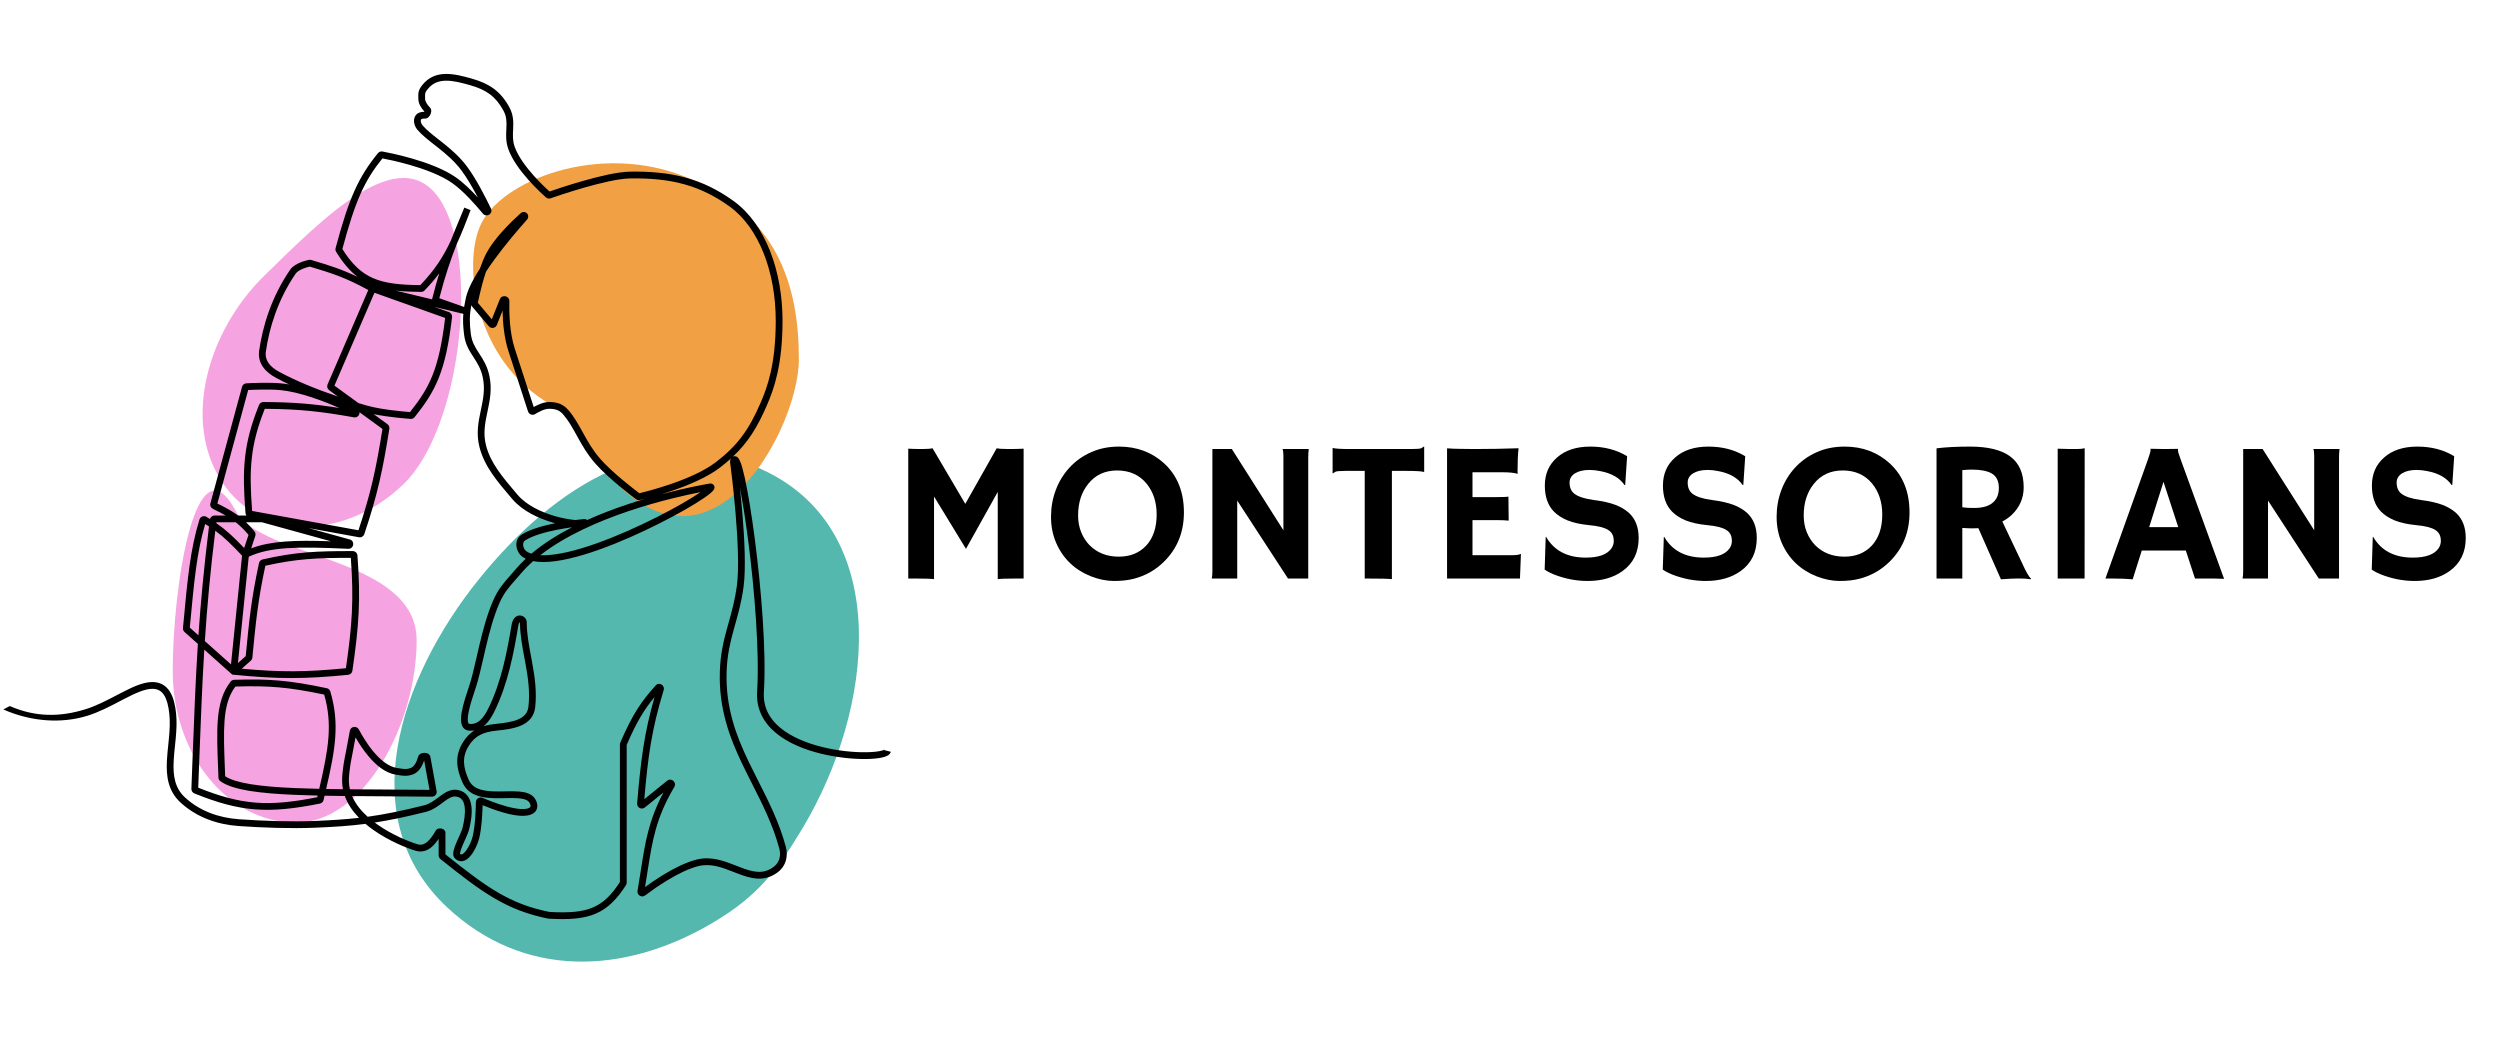
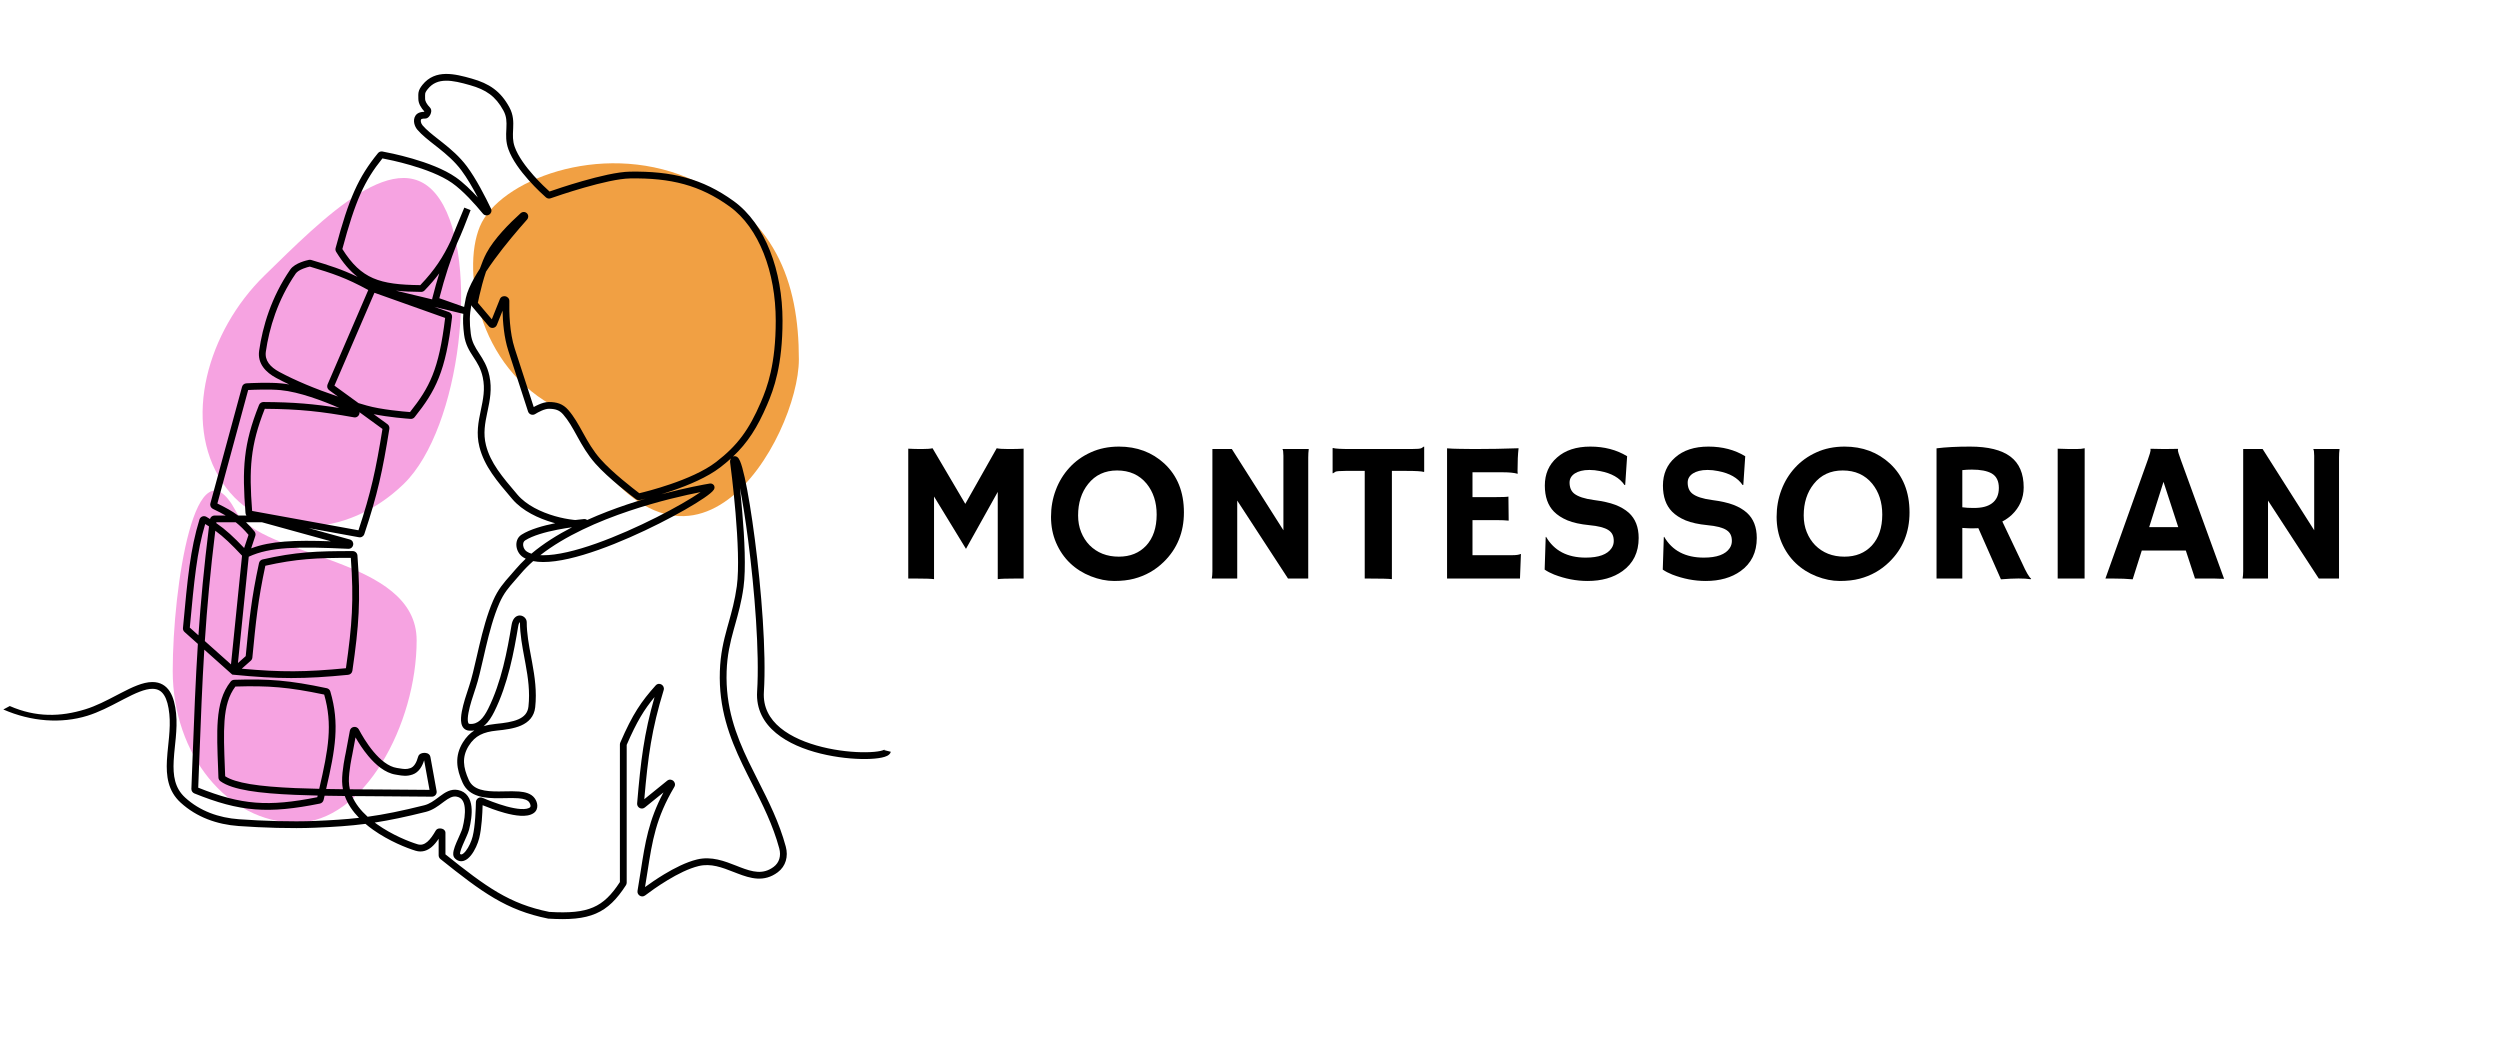
<svg xmlns="http://www.w3.org/2000/svg" width="600" zoomAndPan="magnify" viewBox="0 0 450 187.5" height="250" preserveAspectRatio="xMidYMid meet" version="1.0">
  <defs>
    <g />
    <clipPath id="235b0350f6">
-       <path d="M 71 81 L 155 81 L 155 173.996 L 71 173.996 Z M 71 81 " clip-rule="nonzero" />
-     </clipPath>
+       </clipPath>
    <clipPath id="52841bb6c5">
      <path d="M 0.598 13.172 L 160.672 13.172 L 160.672 166 L 0.598 166 Z M 0.598 13.172 " clip-rule="nonzero" />
    </clipPath>
  </defs>
  <g clip-path="url(#235b0350f6)">
    <path fill="#54b8ae" d="M 86.277 104.168 C 99.84 87.375 118.77 75.371 138.109 84.961 C 160.625 96.121 157.398 127.414 144.512 148.988 C 139.805 156.871 136.25 161.379 128.352 166.062 C 112.25 175.617 94.16 176.109 80.484 163.32 C 63.531 147.465 71.691 122.223 86.277 104.168 Z M 86.277 104.168 " fill-opacity="1" fill-rule="nonzero" />
  </g>
  <path fill="#f1a043" d="M 143.797 64.684 C 143.797 78.559 123.73 114.84 102.133 74.289 C 86.277 67.684 82.961 48.973 86.379 40.766 C 89.797 32.555 107.875 25.371 123.73 31.977 C 139.586 38.582 143.797 50.809 143.797 64.684 Z M 143.797 64.684 " fill-opacity="1" fill-rule="nonzero" />
  <path fill="#f6a3e1" d="M 74.996 115.262 C 74.996 130.336 65.539 148.074 53.281 148.074 C 41.027 148.074 31.09 135.855 31.09 120.781 C 31.09 105.707 35.191 78.461 42.426 91.957 C 47.031 100.543 74.996 100.188 74.996 115.262 Z M 74.996 115.262 " fill-opacity="1" fill-rule="nonzero" />
  <path fill="#f6a3e1" d="M 72.695 87.086 C 62.402 97.117 47.148 97.648 39.961 86.746 C 32.777 75.84 37.328 59.609 47.621 49.578 C 57.914 39.551 72 25.008 79.184 35.914 C 86.367 46.816 82.992 77.059 72.695 87.086 Z M 72.695 87.086 " fill-opacity="1" fill-rule="nonzero" />
  <g clip-path="url(#52841bb6c5)">
    <path fill="#000000" d="M 80.219 13.309 C 81.738 13.281 83.371 13.711 84.918 14.148 C 86.473 14.59 87.773 15.145 88.887 15.973 C 90.008 16.801 90.906 17.879 91.691 19.324 C 92.434 20.691 92.422 21.938 92.371 23.082 C 92.367 23.168 92.363 23.254 92.359 23.336 C 92.309 24.387 92.262 25.344 92.645 26.426 C 93.25 28.141 94.648 30.016 96.035 31.574 C 97.246 32.941 98.41 34.02 98.914 34.473 C 99.77 34.172 102.145 33.367 104.84 32.594 C 107.773 31.754 111.176 30.93 113.402 30.895 C 120.926 30.781 126.445 32.137 132.062 36.195 C 137.773 40.32 140.855 48.785 140.855 57.727 C 140.855 65.75 139.309 70.012 138.059 72.91 C 136.324 76.945 134.598 79.672 131.934 82.184 C 131.996 82.156 132.066 82.133 132.145 82.121 C 132.305 82.098 132.445 82.129 132.562 82.184 C 132.766 82.277 132.895 82.441 132.973 82.551 C 133.055 82.676 133.133 82.824 133.199 82.98 C 133.469 83.59 133.754 84.625 134.047 85.941 C 134.637 88.598 135.289 92.582 135.875 97.098 C 137.047 106.129 137.953 117.383 137.5 124.539 C 137.324 127.293 138.512 129.402 140.465 131.016 C 142.438 132.648 145.172 133.762 148.004 134.461 C 150.824 135.16 153.688 135.43 155.863 135.402 C 156.957 135.391 157.852 135.305 158.477 135.172 C 158.789 135.102 159.008 135.031 159.137 134.965 C 159.297 134.883 159.203 134.879 159.168 135.023 L 160.348 135.32 C 160.25 135.711 159.922 135.934 159.688 136.051 C 159.426 136.184 159.094 136.285 158.73 136.363 C 158 136.52 157.012 136.609 155.879 136.625 C 153.602 136.648 150.637 136.367 147.711 135.645 C 144.789 134.926 141.855 133.75 139.688 131.953 C 137.496 130.145 136.078 127.684 136.281 124.465 C 136.727 117.43 135.832 106.27 134.668 97.254 C 134.195 93.605 133.676 90.324 133.191 87.824 C 133.332 89.145 133.48 90.648 133.613 92.234 C 134.012 96.918 134.289 102.363 133.836 105.68 C 133.477 108.324 132.883 110.43 132.324 112.43 C 132.234 112.742 132.148 113.055 132.062 113.363 C 131.434 115.645 130.891 117.898 130.793 120.863 C 130.578 127.25 132.434 132.254 134.758 137.102 C 135.309 138.242 135.883 139.383 136.465 140.531 C 138.34 144.23 140.266 148.035 141.441 152.395 C 141.918 154.16 141.449 155.918 140 157.004 C 137.516 158.867 135.047 158.105 132.758 157.227 C 132.531 157.141 132.309 157.055 132.086 156.969 C 129.973 156.141 127.965 155.355 125.754 155.891 C 123.988 156.316 121.969 157.336 120.176 158.422 C 118.391 159.496 116.875 160.609 116.121 161.18 C 115.488 161.66 114.625 161.094 114.754 160.344 C 114.977 159.066 115.16 157.871 115.34 156.723 C 116.125 151.688 116.75 147.672 119.426 142.633 L 116.07 145.348 C 115.477 145.828 114.621 145.348 114.684 144.609 C 115.336 136.914 115.914 132.113 117.816 125.473 C 115.977 127.688 114.629 129.855 112.805 134.078 L 112.805 158.883 C 112.805 159.051 112.754 159.211 112.664 159.348 C 111.051 161.84 109.453 163.496 107.258 164.441 C 105.09 165.379 102.414 165.582 98.738 165.355 L 98.699 165.355 L 98.656 165.348 C 91.113 163.824 86.785 160.629 79.281 154.629 C 79.082 154.469 78.957 154.223 78.957 153.961 L 78.957 150.977 C 78.594 151.523 78.18 152.055 77.695 152.461 C 76.934 153.105 75.969 153.48 74.82 153.137 C 73.25 152.664 70.016 151.395 67.148 149.352 C 66.684 149.023 66.227 148.672 65.789 148.297 C 62.953 148.664 60.184 148.844 56.727 148.988 C 52.43 149.168 47.219 148.988 42.938 148.684 C 39.074 148.406 35.406 147.117 32.508 144.465 C 30.207 142.359 29.902 139.645 30.043 136.891 C 30.09 135.984 30.188 135.043 30.285 134.102 C 30.332 133.625 30.383 133.152 30.426 132.684 C 30.551 131.273 30.621 129.879 30.48 128.527 C 30.332 127.078 30.039 125.922 29.543 125.141 C 29.078 124.402 28.43 123.988 27.43 123.988 C 26.762 123.988 26 124.176 25.129 124.512 C 24.258 124.844 23.324 125.309 22.32 125.828 C 22.07 125.957 21.82 126.09 21.562 126.223 C 19.766 127.164 17.777 128.203 15.719 128.84 C 11.031 130.285 5.633 129.91 0.598 127.707 L 1.758 127.086 C 6.48 129.152 10.898 129.047 15.359 127.672 C 17.305 127.074 19.184 126.09 20.992 125.145 C 21.25 125.012 21.504 124.879 21.758 124.746 C 22.766 124.223 23.754 123.73 24.691 123.371 C 25.625 123.012 26.547 122.766 27.43 122.766 C 28.871 122.766 29.898 123.418 30.574 124.488 C 31.223 125.512 31.539 126.898 31.695 128.402 C 31.848 129.875 31.77 131.359 31.641 132.793 C 31.594 133.297 31.543 133.789 31.492 134.273 C 31.398 135.191 31.305 136.078 31.262 136.953 C 31.125 139.602 31.441 141.84 33.328 143.566 C 35.984 145.996 39.375 147.203 43.023 147.465 C 47.277 147.77 52.441 147.945 56.676 147.77 C 59.688 147.645 62.168 147.492 64.621 147.211 C 63.516 146.07 62.594 144.762 62.062 143.281 C 60.809 143.266 59.598 143.25 58.426 143.23 C 58.367 143.484 58.305 143.738 58.246 144 C 58.168 144.324 57.906 144.578 57.582 144.645 C 52.965 145.57 49.375 145.957 45.898 145.684 C 42.418 145.41 39.086 144.477 34.984 142.816 C 34.648 142.68 34.438 142.348 34.449 141.988 C 34.52 140.191 34.586 138.469 34.648 136.801 C 34.949 128.973 35.195 122.457 35.617 115.902 L 33.215 113.758 C 33.008 113.574 32.906 113.305 32.934 113.039 L 32.953 112.828 C 33.766 104.051 34.246 98.891 35.902 93.512 C 36.066 92.988 36.672 92.75 37.148 93.027 C 37.371 93.16 37.59 93.289 37.797 93.422 C 37.898 93.059 38.227 92.793 38.621 92.793 L 40.621 92.793 C 39.945 92.402 39.199 92.02 38.324 91.602 C 37.957 91.422 37.762 91.008 37.871 90.605 L 43.566 69.629 C 43.66 69.277 43.973 69.02 44.34 69 C 45.121 68.957 48.434 68.793 50.66 69.012 C 51.113 69.055 51.582 69.121 52.055 69.207 C 51.223 68.812 50.438 68.418 49.703 68.023 C 47.879 67.039 46.309 65.477 46.645 63.129 C 47.266 58.793 48.816 53.512 52.234 48.539 C 52.684 47.883 53.492 47.469 54.129 47.219 C 54.793 46.953 55.406 46.816 55.605 46.777 C 55.746 46.746 55.891 46.754 56.016 46.793 C 59.324 47.777 61.566 48.492 64.367 49.84 C 62.961 48.766 61.723 47.301 60.508 45.332 C 60.383 45.133 60.348 44.887 60.406 44.66 C 62.809 35.66 64.512 31.895 68.027 27.574 C 68.211 27.348 68.512 27.211 68.836 27.27 C 69.402 27.375 71.637 27.797 74.254 28.559 C 76.859 29.316 79.906 30.426 82.051 31.922 C 83.391 32.855 84.805 34.234 86.012 35.551 C 85.125 33.859 84.07 32.02 83.043 30.652 C 81.832 29.035 80.355 27.777 78.93 26.641 C 78.691 26.457 78.457 26.273 78.227 26.09 C 77.062 25.18 75.945 24.301 75.141 23.367 C 74.867 23.047 74.656 22.629 74.566 22.195 C 74.477 21.762 74.496 21.246 74.793 20.801 C 75.004 20.484 75.32 20.316 75.617 20.227 C 75.852 20.156 76.102 20.129 76.344 20.125 C 76.352 20.109 76.359 20.098 76.367 20.082 C 76.371 20.074 76.375 20.066 76.379 20.059 C 75.84 19.469 75.301 18.672 75.301 17.785 C 75.301 17.676 75.297 17.578 75.297 17.48 L 75.297 17.453 C 75.293 17.367 75.293 17.281 75.293 17.195 C 75.293 17.008 75.301 16.809 75.34 16.598 C 75.43 16.16 75.648 15.762 76.043 15.27 C 77.195 13.84 78.66 13.332 80.219 13.309 Z M 78.168 55.234 L 80.809 56.172 C 81.191 56.309 81.418 56.691 81.371 57.078 C 80.797 61.969 80.062 65.289 78.988 67.988 C 77.91 70.695 76.5 72.742 74.637 75.082 C 74.465 75.297 74.195 75.422 73.91 75.402 C 73.25 75.355 70.004 75.109 67.258 74.547 L 69.746 76.355 C 70.008 76.547 70.133 76.871 70.086 77.184 C 68.867 84.773 67.953 89.035 65.578 96.137 C 65.445 96.535 65.039 96.785 64.617 96.707 L 55.555 95.059 L 62.965 97.105 C 63.457 97.242 63.641 97.703 63.578 98.066 C 63.52 98.43 63.203 98.805 62.695 98.785 C 53.566 98.363 48.648 98.422 44.773 100.207 L 42.828 119.348 L 44.227 118.105 C 44.859 111.59 45.227 107.816 46.621 101.355 C 46.688 101.031 46.941 100.773 47.266 100.699 C 53.191 99.352 56.918 99.184 63.488 99.195 C 63.934 99.195 64.305 99.539 64.34 99.984 C 64.941 107.961 64.613 112.609 63.43 120.738 C 63.375 121.129 63.059 121.43 62.664 121.469 C 54.738 122.242 50.152 122.25 42.004 121.449 L 41.809 121.43 L 36.773 116.938 C 36.391 123.152 36.152 129.402 35.867 136.852 C 35.809 138.438 35.746 140.078 35.68 141.781 C 39.602 143.355 42.746 144.215 45.996 144.469 C 49.258 144.727 52.66 144.379 57.109 143.496 C 57.133 143.398 57.156 143.301 57.18 143.203 C 55.758 143.172 54.406 143.129 53.129 143.074 C 49.863 142.938 47.055 142.715 44.801 142.34 C 42.57 141.965 40.793 141.43 39.664 140.613 C 39.434 140.445 39.324 140.195 39.316 139.957 C 39.297 139.402 39.277 138.859 39.258 138.332 C 39.125 134.938 39.016 132.082 39.199 129.672 C 39.414 126.871 40.023 124.586 41.516 122.688 C 41.676 122.484 41.914 122.371 42.16 122.363 C 48.383 122.164 52.082 122.453 58.816 123.875 C 59.121 123.938 59.371 124.164 59.461 124.469 C 61.164 130.258 60.359 134.852 58.707 142.016 C 59.684 142.031 60.691 142.047 61.727 142.059 C 61.641 141.609 61.59 141.148 61.578 140.672 C 61.539 138.719 62.16 135.84 62.199 135.66 C 62.203 135.656 62.203 135.656 62.203 135.652 L 62.203 135.66 L 62.973 131.539 C 63.129 130.715 64.227 130.602 64.594 131.301 C 65.066 132.195 66 133.832 67.23 135.305 C 68.48 136.797 69.938 138 71.43 138.23 C 71.582 138.254 71.723 138.277 71.855 138.297 C 72.691 138.434 73.156 138.512 73.879 138.258 C 74.508 138.035 74.969 137.293 75.262 136.207 C 75.352 135.855 75.645 135.695 75.797 135.629 C 75.977 135.555 76.172 135.523 76.348 135.516 C 76.52 135.512 76.723 135.527 76.91 135.598 C 77.074 135.66 77.398 135.832 77.469 136.223 L 78.59 142.395 C 78.688 142.93 78.27 143.406 77.738 143.402 C 74.629 143.367 71.641 143.348 68.805 143.332 C 66.93 143.32 65.117 143.309 63.379 143.293 C 63.969 144.68 64.965 145.922 66.176 147.016 C 69.156 146.605 72.258 145.977 76.371 144.949 C 77.328 144.707 78.094 144.137 78.914 143.527 C 79.012 143.449 79.113 143.375 79.215 143.301 C 80.086 142.656 81.129 141.945 82.43 142.199 C 83.207 142.348 83.793 142.738 84.195 143.297 C 84.59 143.836 84.781 144.5 84.859 145.176 C 85.016 146.516 84.746 148.082 84.43 149.348 C 84.336 149.707 84.145 150.176 83.941 150.633 C 83.863 150.82 83.777 151.004 83.695 151.191 C 83.559 151.492 83.422 151.797 83.293 152.105 C 83.086 152.598 82.922 153.031 82.844 153.367 C 82.809 153.523 82.797 153.633 82.801 153.695 C 82.871 153.758 82.93 153.781 82.965 153.793 C 83.008 153.801 83.059 153.805 83.133 153.781 C 83.309 153.723 83.555 153.539 83.836 153.184 C 84.387 152.492 84.867 151.41 85.074 150.574 C 85.555 148.652 85.645 145.492 85.664 144.383 C 85.672 143.773 86.301 143.363 86.863 143.609 C 87.594 143.922 89.375 144.66 91.191 145.156 C 92.102 145.402 93 145.582 93.762 145.625 C 94.555 145.664 95.086 145.555 95.375 145.348 C 95.457 145.289 95.508 145.199 95.5 145.023 C 95.488 144.832 95.395 144.59 95.242 144.383 C 94.953 144 94.355 143.773 93.328 143.688 C 92.621 143.629 91.828 143.645 90.969 143.664 C 90.605 143.672 90.234 143.68 89.852 143.68 C 88.598 143.688 87.262 143.637 86.102 143.277 C 84.914 142.91 83.871 142.207 83.281 140.914 C 82.723 139.684 82.344 138.48 82.305 137.27 C 82.266 136.047 82.57 134.848 83.316 133.633 C 83.898 132.691 84.578 131.992 85.379 131.48 C 85.066 131.531 84.738 131.543 84.391 131.512 C 84.023 131.477 83.703 131.328 83.461 131.066 C 83.23 130.816 83.109 130.5 83.047 130.195 C 82.922 129.594 82.988 128.844 83.125 128.094 C 83.387 126.66 83.957 124.953 84.398 123.637 C 84.426 123.555 84.453 123.473 84.477 123.395 C 84.93 122.035 85.34 120.246 85.797 118.254 C 85.945 117.617 86.094 116.957 86.254 116.281 C 86.902 113.535 87.676 110.59 88.766 108.098 C 89.656 106.062 90.66 104.926 91.887 103.535 C 92.188 103.195 92.5 102.844 92.824 102.457 C 93.379 101.805 93.984 101.176 94.633 100.566 C 94.477 100.492 94.328 100.41 94.184 100.32 C 93.484 99.879 93.059 99.113 92.965 98.359 C 92.867 97.598 93.098 96.734 93.875 96.242 C 95.418 95.262 97.797 94.609 99.938 94.18 C 99.801 94.145 99.664 94.105 99.523 94.066 C 96.961 93.324 94.062 92 92.215 89.832 L 92.148 89.754 C 89.457 86.598 87.18 83.93 86.297 80.441 C 85.684 78.027 86.113 75.914 86.531 73.93 L 86.547 73.852 C 86.961 71.875 87.352 70.027 86.898 67.918 C 86.559 66.328 85.902 65.324 85.227 64.281 L 85.18 64.211 C 84.48 63.137 83.762 62.004 83.535 60.242 C 83.352 58.77 83.301 57.641 83.398 56.469 L 83.391 56.492 Z M 83.543 55.254 C 83.621 54.75 83.723 54.219 83.852 53.633 C 84.086 52.547 84.648 51.301 85.375 50.012 C 85.684 49.469 86.02 48.914 86.383 48.352 C 86.73 47.355 87.125 46.375 87.566 45.547 C 88.965 42.941 91.703 40.195 93.703 38.387 C 93.859 38.246 94.062 38.156 94.289 38.156 C 94.512 38.16 94.711 38.254 94.855 38.402 C 95.16 38.719 95.152 39.207 94.855 39.539 C 93.223 41.375 90.965 44.016 89.012 46.691 C 88.473 47.43 87.961 48.168 87.488 48.891 C 87.23 49.648 87 50.422 86.801 51.16 C 86.395 52.66 86.125 53.957 86.016 54.508 L 88.527 57.473 L 89.977 53.844 C 90.172 53.355 90.664 53.262 90.977 53.328 C 91.293 53.395 91.699 53.68 91.684 54.199 C 91.637 56.27 91.719 59.855 92.648 62.723 L 96.07 73.266 C 96.328 73.121 96.645 72.957 96.988 72.809 C 97.516 72.578 98.164 72.363 98.777 72.363 C 99.453 72.363 100.086 72.43 100.68 72.648 C 101.277 72.871 101.805 73.238 102.285 73.789 C 103.328 74.984 104.094 76.371 104.867 77.77 C 104.922 77.871 104.977 77.969 105.035 78.07 C 105.871 79.586 106.762 81.137 108.078 82.633 C 110.215 85.062 114.094 88.039 115.074 88.781 C 115.832 88.602 118.078 88.043 120.676 87.152 C 123.523 86.18 126.734 84.824 128.895 83.16 C 132.762 80.184 134.82 77.355 136.941 72.426 C 138.133 69.656 139.633 65.559 139.633 57.727 C 139.633 48.984 136.613 40.988 131.348 37.184 C 125.992 33.312 120.746 32.004 113.422 32.117 C 111.379 32.148 108.125 32.922 105.176 33.766 C 102.246 34.605 99.699 35.488 99.109 35.695 C 98.824 35.793 98.508 35.738 98.27 35.531 C 97.887 35.195 96.539 33.98 95.121 32.383 C 93.715 30.801 92.184 28.781 91.496 26.832 C 91.027 25.512 91.086 24.332 91.141 23.301 C 91.145 23.207 91.148 23.117 91.152 23.027 C 91.203 21.922 91.195 20.965 90.617 19.906 C 89.902 18.59 89.113 17.656 88.16 16.949 C 87.207 16.242 86.055 15.738 84.586 15.324 C 83.02 14.879 81.551 14.504 80.238 14.527 C 78.965 14.547 77.871 14.941 76.996 16.031 C 76.656 16.453 76.57 16.668 76.535 16.836 C 76.52 16.934 76.512 17.039 76.512 17.195 C 76.512 17.266 76.512 17.344 76.516 17.434 L 76.516 17.457 C 76.516 17.555 76.52 17.664 76.52 17.785 C 76.52 18.242 76.848 18.797 77.391 19.355 C 77.629 19.598 77.633 19.91 77.621 20.07 C 77.602 20.258 77.543 20.441 77.473 20.594 C 77.402 20.746 77.305 20.906 77.176 21.039 C 77.066 21.152 76.832 21.352 76.504 21.344 C 76.273 21.34 76.094 21.359 75.965 21.398 C 75.836 21.434 75.809 21.477 75.809 21.477 C 75.746 21.566 75.711 21.719 75.758 21.949 C 75.805 22.172 75.922 22.402 76.066 22.57 C 76.785 23.406 77.785 24.195 78.945 25.105 C 79.188 25.293 79.434 25.488 79.688 25.688 C 81.133 26.836 82.707 28.172 84.02 29.922 C 85.684 32.137 87.383 35.473 88.375 37.547 C 88.602 38.02 88.352 38.457 88.043 38.645 C 87.742 38.828 87.25 38.855 86.926 38.461 C 85.543 36.781 83.328 34.297 81.355 32.922 C 79.379 31.543 76.492 30.48 73.914 29.73 C 71.617 29.062 69.617 28.66 68.836 28.512 C 65.586 32.547 63.953 36.129 61.625 44.824 C 63.352 47.578 65.047 49.152 67.16 50.07 C 69.305 51 71.949 51.285 75.652 51.324 C 78.262 48.59 79.781 46.242 81.141 43.324 C 81.746 41.785 82.406 40.191 83.16 38.379 C 83.297 38.051 83.438 37.715 83.578 37.371 L 84.711 37.82 C 83.832 40.121 83.078 42.055 82.262 43.809 C 81.07 46.852 80.109 49.68 79.078 53.68 Z M 79.07 49.199 C 78.316 50.203 77.449 51.215 76.422 52.281 C 76.258 52.449 76.031 52.547 75.801 52.543 C 74.121 52.531 72.621 52.469 71.258 52.316 L 77.785 53.887 C 77.789 53.824 77.797 53.762 77.812 53.699 C 78.238 52.031 78.652 50.559 79.07 49.199 Z M 84.832 54.938 C 84.508 56.738 84.488 58.047 84.746 60.09 C 84.934 61.555 85.516 62.488 86.203 63.547 L 86.266 63.641 C 86.945 64.684 87.703 65.852 88.094 67.66 C 88.598 70.027 88.164 72.098 87.758 74.027 C 87.746 74.078 87.734 74.129 87.723 74.18 C 87.305 76.176 86.941 78.031 87.477 80.141 C 88.285 83.332 90.379 85.797 93.145 89.043 C 94.762 90.941 97.391 92.18 99.863 92.895 C 101.086 93.246 102.25 93.461 103.191 93.566 C 103.316 93.582 103.434 93.594 103.547 93.602 C 104.242 93.516 104.793 93.461 105.113 93.43 C 105.227 93.422 105.352 93.43 105.48 93.477 C 105.539 93.496 105.617 93.535 105.691 93.598 C 108.086 92.52 110.531 91.594 112.879 90.805 C 114.02 90.422 115.141 90.074 116.223 89.754 C 115.715 89.883 115.355 89.969 115.184 90.008 C 114.949 90.062 114.695 90.016 114.484 89.863 C 113.836 89.379 109.52 86.117 107.16 83.438 C 105.75 81.836 104.809 80.184 103.965 78.66 C 103.918 78.57 103.867 78.48 103.816 78.387 C 103.027 76.961 102.32 75.684 101.367 74.594 C 101.004 74.18 100.645 73.938 100.254 73.793 C 99.852 73.645 99.383 73.582 98.777 73.582 C 98.418 73.582 97.949 73.719 97.473 73.926 C 97.004 74.129 96.582 74.371 96.324 74.535 C 95.855 74.824 95.223 74.609 95.047 74.066 L 91.488 63.098 C 90.73 60.758 90.504 58.016 90.461 55.918 L 89.434 58.492 C 89.191 59.09 88.402 59.219 87.988 58.727 L 84.969 55.16 C 84.914 55.094 84.867 55.02 84.832 54.938 Z M 119.043 88.965 C 123.492 87.781 126.891 87.184 127.742 87.039 C 127.938 87.008 128.23 87.035 128.441 87.273 C 128.699 87.562 128.637 87.926 128.488 88.148 C 128.344 88.367 128.094 88.598 127.816 88.828 C 127.527 89.066 127.16 89.34 126.723 89.637 C 125.852 90.234 124.691 90.949 123.332 91.73 C 120.609 93.289 117.059 95.113 113.355 96.734 C 109.652 98.359 105.77 99.793 102.395 100.562 C 100.707 100.949 99.121 101.172 97.738 101.164 C 97.117 101.16 96.523 101.109 95.973 101 C 95.164 101.715 94.418 102.465 93.754 103.246 C 93.398 103.668 93.07 104.039 92.762 104.387 C 91.559 105.758 90.691 106.738 89.883 108.586 C 88.84 110.969 88.09 113.82 87.441 116.562 C 87.289 117.207 87.141 117.848 87 118.477 C 86.539 120.488 86.109 122.359 85.637 123.781 C 85.609 123.852 85.586 123.926 85.562 124 C 85.113 125.34 84.57 126.969 84.324 128.312 C 84.195 129.027 84.164 129.586 84.238 129.949 C 84.277 130.121 84.328 130.203 84.359 130.238 C 84.379 130.262 84.41 130.289 84.504 130.297 C 85.285 130.371 85.895 130.117 86.426 129.648 C 86.977 129.16 87.441 128.434 87.867 127.582 C 90.258 122.797 91.312 117.098 92.078 112.512 C 92.164 111.992 92.328 111.57 92.578 111.27 C 92.84 110.953 93.188 110.785 93.559 110.785 C 93.91 110.789 94.215 110.941 94.43 111.145 C 94.641 111.348 94.812 111.648 94.812 112 C 94.812 114.023 95.191 116.047 95.59 118.184 C 95.66 118.547 95.727 118.914 95.793 119.285 C 96.254 121.809 96.648 124.473 96.336 127.312 C 96.145 129.012 95.121 130.008 93.797 130.594 C 92.516 131.156 90.902 131.359 89.387 131.512 C 88.207 131.629 87.238 131.859 86.43 132.277 C 85.629 132.695 84.945 133.316 84.355 134.273 C 83.73 135.293 83.492 136.254 83.523 137.23 C 83.559 138.219 83.867 139.254 84.391 140.41 C 84.801 141.309 85.516 141.82 86.461 142.113 C 87.43 142.41 88.602 142.469 89.844 142.461 C 90.18 142.457 90.527 142.453 90.875 142.445 C 91.762 142.426 92.652 142.41 93.43 142.473 C 94.492 142.559 95.586 142.809 96.215 143.648 C 96.488 144.012 96.688 144.48 96.715 144.953 C 96.742 145.445 96.582 145.984 96.082 146.34 C 95.445 146.797 94.559 146.887 93.695 146.84 C 92.809 146.793 91.82 146.59 90.871 146.332 C 89.305 145.906 87.777 145.312 86.871 144.938 C 86.836 146.332 86.711 149.062 86.258 150.871 C 86.016 151.836 85.473 153.086 84.789 153.945 C 84.453 154.367 84.027 154.77 83.516 154.938 C 83.25 155.023 82.961 155.051 82.664 154.973 C 82.367 154.898 82.105 154.734 81.883 154.508 C 81.656 154.281 81.594 153.996 81.582 153.773 C 81.57 153.551 81.605 153.312 81.656 153.09 C 81.758 152.645 81.957 152.129 82.168 151.629 C 82.305 151.316 82.453 150.984 82.594 150.672 C 82.676 150.488 82.754 150.309 82.824 150.145 C 83.035 149.672 83.184 149.297 83.246 149.051 C 83.555 147.82 83.781 146.43 83.648 145.316 C 83.586 144.766 83.438 144.324 83.207 144.008 C 82.992 143.711 82.68 143.488 82.195 143.395 C 81.484 143.258 80.852 143.609 79.938 144.281 C 79.844 144.352 79.746 144.426 79.645 144.5 C 78.852 145.098 77.879 145.828 76.668 146.133 C 73.012 147.047 70.141 147.648 67.449 148.062 C 67.582 148.164 67.719 148.262 67.855 148.359 C 70.59 150.305 73.691 151.523 75.168 151.969 C 75.824 152.164 76.371 151.984 76.91 151.531 C 77.469 151.055 77.965 150.316 78.43 149.508 C 78.59 149.227 78.875 149.156 78.977 149.137 C 79.117 149.113 79.258 149.113 79.379 149.133 C 79.496 149.148 79.645 149.184 79.777 149.258 C 79.879 149.316 80.18 149.508 80.18 149.898 L 80.18 153.785 C 87.578 159.699 91.695 162.691 98.855 164.141 C 102.461 164.359 104.883 164.141 106.777 163.32 C 108.633 162.523 110.059 161.113 111.582 158.773 L 111.582 134.004 C 111.582 133.887 111.609 133.77 111.652 133.664 C 113.891 128.477 115.457 126.242 118.012 123.387 C 118.648 122.676 119.719 123.367 119.465 124.207 C 117.285 131.348 116.645 136.102 115.973 143.859 L 120.094 140.523 C 120.48 140.211 120.945 140.324 121.203 140.555 C 121.461 140.785 121.629 141.227 121.379 141.645 C 118.055 147.254 117.418 151.332 116.555 156.867 C 116.414 157.758 116.27 158.691 116.105 159.672 C 116.953 159.055 118.172 158.207 119.547 157.375 C 121.371 156.273 123.52 155.176 125.465 154.703 C 128.074 154.074 130.453 155.012 132.52 155.824 C 132.746 155.914 132.973 156.004 133.195 156.09 C 135.484 156.969 137.355 157.465 139.27 156.027 C 140.258 155.285 140.633 154.07 140.266 152.711 C 139.121 148.484 137.273 144.832 135.414 141.156 C 134.824 139.988 134.23 138.82 133.66 137.629 C 131.301 132.707 129.348 127.496 129.574 120.82 C 129.676 117.719 130.25 115.355 130.887 113.039 C 130.977 112.723 131.062 112.406 131.152 112.094 C 131.711 110.094 132.277 108.07 132.629 105.516 C 133.059 102.352 132.797 97.039 132.398 92.336 C 132.004 87.66 131.48 83.664 131.414 83.168 C 131.395 83.008 131.426 82.855 131.465 82.75 C 131.492 82.68 131.531 82.594 131.582 82.508 C 130.984 83.055 130.34 83.59 129.641 84.129 C 127.312 85.918 123.945 87.324 121.07 88.309 C 120.359 88.551 119.676 88.77 119.043 88.965 Z M 97.262 99.93 C 97.418 99.938 97.578 99.941 97.746 99.945 C 99.004 99.953 100.484 99.746 102.121 99.375 C 105.395 98.629 109.195 97.227 112.863 95.617 C 116.531 94.012 120.043 92.211 122.727 90.672 C 124.07 89.902 125.199 89.203 126.035 88.629 C 126.059 88.613 126.082 88.598 126.105 88.582 C 123.477 89.094 118.602 90.172 113.266 91.961 C 107.711 93.824 101.734 96.434 97.262 99.93 Z M 102.973 94.906 C 100.312 96.277 97.797 97.855 95.656 99.66 C 95.344 99.562 95.07 99.438 94.836 99.289 C 94.48 99.066 94.23 98.641 94.172 98.203 C 94.117 97.773 94.258 97.441 94.531 97.27 C 95.902 96.398 98.168 95.77 100.348 95.344 C 101.285 95.16 102.191 95.016 102.973 94.906 Z M 87.047 130.719 C 87.734 130.504 88.477 130.375 89.266 130.297 C 90.797 130.145 92.227 129.949 93.305 129.477 C 94.34 129.02 94.992 128.34 95.121 127.18 C 95.418 124.527 95.051 122.012 94.594 119.504 C 94.531 119.145 94.461 118.785 94.395 118.426 C 94 116.309 93.598 114.172 93.594 112.035 C 93.594 112.035 93.59 112.031 93.586 112.027 C 93.574 112.016 93.562 112.012 93.559 112.008 C 93.547 112.016 93.535 112.023 93.516 112.051 C 93.453 112.125 93.348 112.312 93.281 112.711 C 92.52 117.285 91.441 123.156 88.957 128.129 C 88.508 129.023 87.961 129.914 87.234 130.559 C 87.172 130.613 87.109 130.668 87.047 130.719 Z M 93.566 112.004 C 93.566 112.004 93.566 112.004 93.562 112.004 C 93.566 112.004 93.566 112.004 93.566 112.004 Z M 93.602 112.043 C 93.602 112.047 93.602 112.047 93.602 112.043 Z M 62.977 142.07 C 64.828 142.086 66.766 142.098 68.781 142.109 C 71.488 142.129 74.34 142.145 77.312 142.176 L 76.344 136.852 C 76.012 137.902 75.414 139.008 74.281 139.406 C 73.25 139.77 72.473 139.641 71.633 139.5 C 71.504 139.477 71.375 139.453 71.242 139.434 C 69.289 139.137 67.586 137.625 66.297 136.086 C 65.324 134.926 64.535 133.68 63.992 132.73 L 63.398 135.898 L 63.395 135.906 L 63.395 135.914 C 63.375 136.008 62.762 138.824 62.797 140.648 C 62.809 141.137 62.871 141.609 62.977 142.07 Z M 57.461 141.988 C 59.129 134.777 59.898 130.453 58.352 125.023 C 51.91 123.676 48.328 123.395 42.371 123.578 C 41.16 125.184 40.613 127.156 40.414 129.766 C 40.238 132.098 40.344 134.875 40.477 138.281 C 40.492 138.75 40.512 139.234 40.531 139.727 C 41.438 140.32 42.922 140.789 45.004 141.137 C 47.184 141.5 49.934 141.719 53.18 141.859 C 54.527 141.914 55.957 141.957 57.461 141.988 Z M 36.871 115.391 L 41.578 119.59 L 43.566 100.02 C 41.652 97.969 40.293 96.664 38.754 95.531 C 37.844 102.977 37.277 109.215 36.871 115.391 Z M 37.621 94.754 C 37.398 94.609 37.172 94.465 36.934 94.32 C 35.426 99.406 34.961 104.395 34.164 112.969 L 35.719 114.359 C 36.133 108.297 36.711 102.117 37.621 94.754 Z M 38.926 94.156 C 40.637 95.34 42.047 96.641 43.945 98.641 L 44.734 96.273 C 43.941 95.34 43.215 94.625 42.438 94.012 L 38.945 94.012 C 38.938 94.059 38.93 94.109 38.926 94.156 Z M 44.289 94.012 C 44.785 94.488 45.281 95.023 45.801 95.648 C 45.988 95.875 46.047 96.184 45.953 96.465 L 45.211 98.703 C 48.719 97.371 53.027 97.203 59.574 97.434 L 47.164 94.012 Z M 43.516 120.367 C 50.645 121.016 55.047 120.977 62.266 120.281 C 63.387 112.504 63.703 107.984 63.148 100.414 C 56.914 100.41 53.328 100.59 47.762 101.836 C 46.422 108.121 46.059 111.832 45.43 118.32 L 45.426 118.367 C 45.406 118.578 45.305 118.777 45.145 118.922 Z M 44.355 92.793 C 44.258 92.664 44.199 92.508 44.188 92.344 C 43.566 84.379 43.805 79.934 46.621 72.902 C 46.75 72.574 47.07 72.363 47.418 72.363 C 52.91 72.391 56.531 72.711 61.074 73.438 C 58.043 72.117 53.871 70.551 50.543 70.227 C 48.609 70.035 45.762 70.148 44.672 70.203 L 39.129 90.633 C 40.621 91.363 41.789 92.004 42.852 92.793 Z M 64.527 72.559 C 65.016 72.707 65.512 72.852 66.016 72.996 C 68.605 73.738 72.637 74.082 73.801 74.172 C 75.574 71.938 76.863 70.027 77.855 67.539 C 78.852 65.031 79.562 61.906 80.125 57.227 L 67.402 52.699 L 60.199 69.414 Z M 60.832 71.383 C 56.676 69.973 53.086 68.457 50.281 66.949 C 48.613 66.051 47.629 64.879 47.852 63.301 C 48.453 59.102 49.949 54.016 53.238 49.23 C 53.473 48.895 53.98 48.59 54.578 48.352 C 55.066 48.156 55.535 48.039 55.762 47.988 C 59.887 49.219 62.281 50.012 66.289 52.203 L 58.961 69.199 C 58.805 69.566 58.922 69.992 59.242 70.227 Z M 64.707 74.199 L 68.844 77.211 C 67.668 84.508 66.773 88.676 64.523 95.449 L 45.383 91.969 C 44.805 84.383 45.055 80.172 47.66 73.586 C 54.016 73.629 57.82 74.074 63.715 75.121 C 64.164 75.199 64.543 74.934 64.668 74.566 C 64.707 74.449 64.723 74.324 64.707 74.199 Z M 64.707 74.199 " fill-opacity="1" fill-rule="evenodd" />
  </g>
  <g fill="#000000" fill-opacity="1">
    <g transform="translate(160.376, 104.137)">
      <g>
        <path d="M 7.75 0.109 C 7.188 0.035 6.102 0 4.5 0 L 3.109 0 L 3.109 -23.375 C 3.848 -23.332 4.664 -23.312 5.562 -23.312 C 6.469 -23.312 7.109 -23.359 7.484 -23.453 L 13.375 -13.438 L 19.031 -23.453 C 19.406 -23.359 20.117 -23.312 21.172 -23.312 C 22.223 -23.312 23.125 -23.332 23.875 -23.375 L 23.875 0 L 22.469 0 C 20.863 0 19.781 0.035 19.219 0.109 L 19.219 -15.594 L 13.5 -5.344 L 7.75 -14.766 Z M 7.75 0.109 " />
      </g>
    </g>
  </g>
  <g fill="#000000" fill-opacity="1">
    <g transform="translate(187.699, 104.137)">
      <g>
        <path d="M 4.922 -2.766 C 3.859 -3.785 3.02 -5.004 2.406 -6.422 C 1.789 -7.848 1.484 -9.41 1.484 -11.109 C 1.484 -12.816 1.77 -14.426 2.344 -15.938 C 2.914 -17.457 3.734 -18.797 4.797 -19.953 C 5.859 -21.117 7.145 -22.039 8.656 -22.719 C 10.164 -23.406 11.852 -23.75 13.719 -23.75 C 16.945 -23.75 19.664 -22.734 21.875 -20.703 C 24.227 -18.523 25.406 -15.594 25.406 -11.906 C 25.406 -8.32 24.191 -5.348 21.766 -2.984 C 20.266 -1.516 18.484 -0.508 16.422 0.031 C 15.398 0.301 14.207 0.438 12.844 0.438 C 11.488 0.438 10.094 0.156 8.656 -0.406 C 7.227 -0.969 5.984 -1.754 4.922 -2.766 Z M 6.359 -11.359 C 6.359 -10.266 6.539 -9.266 6.906 -8.359 C 7.27 -7.453 7.77 -6.672 8.406 -6.016 C 9.781 -4.629 11.539 -3.938 13.688 -3.938 C 15.727 -3.938 17.367 -4.598 18.609 -5.922 C 19.867 -7.285 20.5 -9.148 20.5 -11.516 C 20.5 -13.734 19.898 -15.582 18.703 -17.062 C 17.398 -18.656 15.625 -19.453 13.375 -19.453 C 11.188 -19.453 9.453 -18.645 8.172 -17.031 C 6.961 -15.52 6.359 -13.629 6.359 -11.359 Z M 6.359 -11.359 " />
      </g>
    </g>
  </g>
  <g fill="#000000" fill-opacity="1">
    <g transform="translate(214.951, 104.137)">
      <g>
        <path d="M 3.172 0 C 3.242 -0.395 3.281 -0.828 3.281 -1.297 L 3.281 -23.312 L 6.781 -23.312 L 16.062 -8.688 L 16.062 -22.109 C 16.062 -22.754 16.004 -23.156 15.891 -23.312 L 20.625 -23.312 C 20.562 -22.844 20.531 -22.328 20.531 -21.766 L 20.531 0 L 16.891 0 L 7.75 -14.031 L 7.75 0 Z M 3.172 0 " />
      </g>
    </g>
  </g>
  <g fill="#000000" fill-opacity="1">
    <g transform="translate(239.119, 104.137)">
      <g>
        <path d="M 11.422 0.109 C 10.859 0.035 9.414 0 7.094 0 L 6.531 0 L 6.531 -19.375 L 3.062 -19.375 C 2.039 -19.375 1.438 -19.32 1.25 -19.219 C 1.062 -19.113 0.914 -19.02 0.812 -18.938 L 0.75 -18.969 L 0.75 -23.453 L 0.812 -23.5 C 1.195 -23.375 2.234 -23.312 3.922 -23.312 L 14.906 -23.312 C 15.938 -23.312 16.547 -23.363 16.734 -23.469 C 16.922 -23.57 17.066 -23.664 17.172 -23.75 L 17.234 -23.734 L 17.234 -19.234 L 17.172 -19.188 C 16.785 -19.312 15.75 -19.375 14.062 -19.375 L 11.422 -19.375 Z M 11.422 0.109 " />
      </g>
    </g>
  </g>
  <g fill="#000000" fill-opacity="1">
    <g transform="translate(257.454, 104.137)">
      <g>
        <path d="M 14.734 -4.203 C 15.461 -4.203 15.969 -4.273 16.25 -4.422 L 16.312 -4.406 L 16.141 0 L 3.016 0 L 3.016 -23.438 C 3.328 -23.406 3.676 -23.383 4.062 -23.375 L 5.297 -23.344 C 6.109 -23.32 6.992 -23.312 7.953 -23.312 C 10.629 -23.312 13.273 -23.359 15.891 -23.453 C 15.766 -22.422 15.703 -21.047 15.703 -19.328 C 15.703 -19.141 15.711 -19 15.734 -18.906 L 15.703 -18.859 C 15.098 -19.035 14.234 -19.125 13.109 -19.125 L 7.594 -19.125 L 7.594 -14.656 L 11.734 -14.656 C 13.023 -14.656 13.801 -14.688 14.062 -14.75 L 14.109 -10.422 C 13.547 -10.484 12.82 -10.516 11.938 -10.516 L 7.594 -10.516 L 7.594 -4.203 Z M 14.734 -4.203 " />
      </g>
    </g>
  </g>
  <g fill="#000000" fill-opacity="1">
    <g transform="translate(275.788, 104.137)">
      <g>
        <path d="M 17.094 -22.016 L 16.75 -16.859 L 16.625 -16.828 C 15.758 -18.117 14.289 -18.957 12.219 -19.344 C 11.562 -19.477 10.93 -19.547 10.328 -19.547 C 9.723 -19.547 9.207 -19.488 8.781 -19.375 C 8.363 -19.27 8 -19.117 7.688 -18.922 C 7.051 -18.504 6.734 -17.957 6.734 -17.281 C 6.734 -16.395 7.016 -15.727 7.578 -15.281 C 8.273 -14.738 9.438 -14.359 11.062 -14.141 C 12.688 -13.93 13.988 -13.641 14.969 -13.266 C 15.945 -12.891 16.754 -12.414 17.391 -11.844 C 18.578 -10.77 19.172 -9.254 19.172 -7.297 C 19.172 -4.723 18.203 -2.738 16.266 -1.344 C 14.609 -0.156 12.516 0.438 9.984 0.438 C 7.953 0.438 5.941 0.051 3.953 -0.719 C 3.305 -0.977 2.738 -1.273 2.25 -1.609 L 2.438 -7.469 L 2.5 -7.516 C 3.945 -5.016 6.328 -3.766 9.641 -3.766 C 11.984 -3.766 13.535 -4.332 14.297 -5.469 C 14.555 -5.852 14.688 -6.281 14.688 -6.75 C 14.688 -7.227 14.609 -7.617 14.453 -7.922 C 14.305 -8.234 14.055 -8.504 13.703 -8.734 C 13.023 -9.172 11.883 -9.461 10.281 -9.609 C 8.688 -9.766 7.379 -10.051 6.359 -10.469 C 5.348 -10.895 4.535 -11.422 3.922 -12.047 C 2.828 -13.16 2.281 -14.723 2.281 -16.734 C 2.281 -18.816 3.008 -20.5 4.469 -21.781 C 5.945 -23.094 7.945 -23.75 10.469 -23.75 C 12.988 -23.75 15.195 -23.172 17.094 -22.016 Z M 17.094 -22.016 " />
      </g>
    </g>
  </g>
  <g fill="#000000" fill-opacity="1">
    <g transform="translate(297.048, 104.137)">
      <g>
        <path d="M 17.094 -22.016 L 16.75 -16.859 L 16.625 -16.828 C 15.758 -18.117 14.289 -18.957 12.219 -19.344 C 11.562 -19.477 10.93 -19.547 10.328 -19.547 C 9.723 -19.547 9.207 -19.488 8.781 -19.375 C 8.363 -19.27 8 -19.117 7.688 -18.922 C 7.051 -18.504 6.734 -17.957 6.734 -17.281 C 6.734 -16.395 7.016 -15.727 7.578 -15.281 C 8.273 -14.738 9.438 -14.359 11.062 -14.141 C 12.688 -13.93 13.988 -13.641 14.969 -13.266 C 15.945 -12.891 16.754 -12.414 17.391 -11.844 C 18.578 -10.77 19.172 -9.254 19.172 -7.297 C 19.172 -4.723 18.203 -2.738 16.266 -1.344 C 14.609 -0.156 12.516 0.438 9.984 0.438 C 7.953 0.438 5.941 0.051 3.953 -0.719 C 3.305 -0.977 2.738 -1.273 2.25 -1.609 L 2.438 -7.469 L 2.5 -7.516 C 3.945 -5.016 6.328 -3.766 9.641 -3.766 C 11.984 -3.766 13.535 -4.332 14.297 -5.469 C 14.555 -5.852 14.688 -6.281 14.688 -6.75 C 14.688 -7.227 14.609 -7.617 14.453 -7.922 C 14.305 -8.234 14.055 -8.504 13.703 -8.734 C 13.023 -9.172 11.883 -9.461 10.281 -9.609 C 8.688 -9.766 7.379 -10.051 6.359 -10.469 C 5.348 -10.895 4.535 -11.422 3.922 -12.047 C 2.828 -13.16 2.281 -14.723 2.281 -16.734 C 2.281 -18.816 3.008 -20.5 4.469 -21.781 C 5.945 -23.094 7.945 -23.75 10.469 -23.75 C 12.988 -23.75 15.195 -23.172 17.094 -22.016 Z M 17.094 -22.016 " />
      </g>
    </g>
  </g>
  <g fill="#000000" fill-opacity="1">
    <g transform="translate(318.308, 104.137)">
      <g>
        <path d="M 4.922 -2.766 C 3.859 -3.785 3.02 -5.004 2.406 -6.422 C 1.789 -7.848 1.484 -9.41 1.484 -11.109 C 1.484 -12.816 1.77 -14.426 2.344 -15.938 C 2.914 -17.457 3.734 -18.797 4.797 -19.953 C 5.859 -21.117 7.145 -22.039 8.656 -22.719 C 10.164 -23.406 11.852 -23.75 13.719 -23.75 C 16.945 -23.75 19.664 -22.734 21.875 -20.703 C 24.227 -18.523 25.406 -15.594 25.406 -11.906 C 25.406 -8.32 24.191 -5.348 21.766 -2.984 C 20.266 -1.516 18.484 -0.508 16.422 0.031 C 15.398 0.301 14.207 0.438 12.844 0.438 C 11.488 0.438 10.094 0.156 8.656 -0.406 C 7.227 -0.969 5.984 -1.754 4.922 -2.766 Z M 6.359 -11.359 C 6.359 -10.266 6.539 -9.266 6.906 -8.359 C 7.27 -7.453 7.77 -6.672 8.406 -6.016 C 9.781 -4.629 11.539 -3.938 13.688 -3.938 C 15.727 -3.938 17.367 -4.598 18.609 -5.922 C 19.867 -7.285 20.5 -9.148 20.5 -11.516 C 20.5 -13.734 19.898 -15.582 18.703 -17.062 C 17.398 -18.656 15.625 -19.453 13.375 -19.453 C 11.188 -19.453 9.453 -18.645 8.172 -17.031 C 6.961 -15.52 6.359 -13.629 6.359 -11.359 Z M 6.359 -11.359 " />
      </g>
    </g>
  </g>
  <g fill="#000000" fill-opacity="1">
    <g transform="translate(345.56, 104.137)">
      <g>
        <path d="M 10.547 -9.062 C 10.203 -9.039 9.828 -9.031 9.422 -9.031 C 9.023 -9.031 8.438 -9.055 7.656 -9.109 L 7.656 0 L 3.016 0 L 3.016 -23.438 C 4.648 -23.645 6.66 -23.75 9.047 -23.75 C 12.297 -23.75 14.719 -23.148 16.312 -21.953 C 17.906 -20.754 18.703 -18.906 18.703 -16.406 C 18.703 -14.469 17.973 -12.805 16.516 -11.422 C 16.035 -10.984 15.484 -10.598 14.859 -10.266 L 18.438 -2.734 C 19.133 -1.18 19.672 -0.258 20.047 0.031 L 19.953 0.125 C 18.828 -0.062 17.047 -0.055 14.609 0.141 Z M 9.375 -19.609 C 8.781 -19.609 8.207 -19.578 7.656 -19.516 L 7.656 -12.828 C 8.227 -12.742 8.898 -12.703 9.672 -12.703 C 10.441 -12.703 11.086 -12.77 11.609 -12.906 C 12.141 -13.039 12.598 -13.25 12.984 -13.531 C 13.816 -14.145 14.234 -15.07 14.234 -16.312 C 14.234 -17.551 13.801 -18.422 12.938 -18.922 C 12.125 -19.379 10.938 -19.609 9.375 -19.609 Z M 9.375 -19.609 " />
      </g>
    </g>
  </g>
  <g fill="#000000" fill-opacity="1">
    <g transform="translate(366.821, 104.137)">
      <g>
        <path d="M 3.562 -23.375 C 4.727 -23.332 5.43 -23.312 5.672 -23.312 L 6.938 -23.312 C 7.562 -23.312 8.055 -23.359 8.422 -23.453 L 8.406 0 L 3.562 0 Z M 3.562 -23.375 " />
      </g>
    </g>
  </g>
  <g fill="#000000" fill-opacity="1">
    <g transform="translate(379.163, 104.137)">
      <g>
        <path d="M 4.719 0.141 C 3.707 0.047 2.531 0 1.188 0 L -0.188 0 L 7.438 -21.359 C 7.77 -22.316 7.938 -22.875 7.938 -23.031 C 7.938 -23.188 7.93 -23.285 7.922 -23.328 L 7.938 -23.359 C 8.695 -23.328 9.504 -23.312 10.359 -23.312 C 11.055 -23.312 11.895 -23.32 12.875 -23.344 L 12.891 -23.312 C 12.867 -23.258 12.859 -23.191 12.859 -23.109 C 12.859 -22.891 13.035 -22.301 13.391 -21.344 L 21.172 0.047 C 20.93 0.035 20.656 0.031 20.344 0.031 C 20.344 0.031 20.039 0.02 19.438 0 C 19.145 0 18.879 0 18.641 0 L 15.938 0 L 14.281 -5.047 L 6.359 -5.047 Z M 12.922 -9.25 L 10.266 -17.406 L 7.688 -9.25 Z M 12.922 -9.25 " />
      </g>
    </g>
  </g>
  <g fill="#000000" fill-opacity="1">
    <g transform="translate(400.493, 104.137)">
      <g>
        <path d="M 3.172 0 C 3.242 -0.395 3.281 -0.828 3.281 -1.297 L 3.281 -23.312 L 6.781 -23.312 L 16.062 -8.688 L 16.062 -22.109 C 16.062 -22.754 16.004 -23.156 15.891 -23.312 L 20.625 -23.312 C 20.562 -22.844 20.531 -22.328 20.531 -21.766 L 20.531 0 L 16.891 0 L 7.75 -14.031 L 7.75 0 Z M 3.172 0 " />
      </g>
    </g>
  </g>
  <g fill="#000000" fill-opacity="1">
    <g transform="translate(424.662, 104.137)">
      <g>
-         <path d="M 17.094 -22.016 L 16.75 -16.859 L 16.625 -16.828 C 15.758 -18.117 14.289 -18.957 12.219 -19.344 C 11.562 -19.477 10.93 -19.547 10.328 -19.547 C 9.723 -19.547 9.207 -19.488 8.781 -19.375 C 8.363 -19.27 8 -19.117 7.688 -18.922 C 7.051 -18.504 6.734 -17.957 6.734 -17.281 C 6.734 -16.395 7.016 -15.727 7.578 -15.281 C 8.273 -14.738 9.438 -14.359 11.062 -14.141 C 12.688 -13.93 13.988 -13.641 14.969 -13.266 C 15.945 -12.891 16.754 -12.414 17.391 -11.844 C 18.578 -10.77 19.172 -9.254 19.172 -7.297 C 19.172 -4.723 18.203 -2.738 16.266 -1.344 C 14.609 -0.156 12.516 0.438 9.984 0.438 C 7.953 0.438 5.941 0.051 3.953 -0.719 C 3.305 -0.977 2.738 -1.273 2.25 -1.609 L 2.438 -7.469 L 2.5 -7.516 C 3.945 -5.016 6.328 -3.766 9.641 -3.766 C 11.984 -3.766 13.535 -4.332 14.297 -5.469 C 14.555 -5.852 14.688 -6.281 14.688 -6.75 C 14.688 -7.227 14.609 -7.617 14.453 -7.922 C 14.305 -8.234 14.055 -8.504 13.703 -8.734 C 13.023 -9.172 11.883 -9.461 10.281 -9.609 C 8.688 -9.766 7.379 -10.051 6.359 -10.469 C 5.348 -10.895 4.535 -11.422 3.922 -12.047 C 2.828 -13.16 2.281 -14.723 2.281 -16.734 C 2.281 -18.816 3.008 -20.5 4.469 -21.781 C 5.945 -23.094 7.945 -23.75 10.469 -23.75 C 12.988 -23.75 15.195 -23.172 17.094 -22.016 Z M 17.094 -22.016 " />
-       </g>
+         </g>
    </g>
  </g>
</svg>